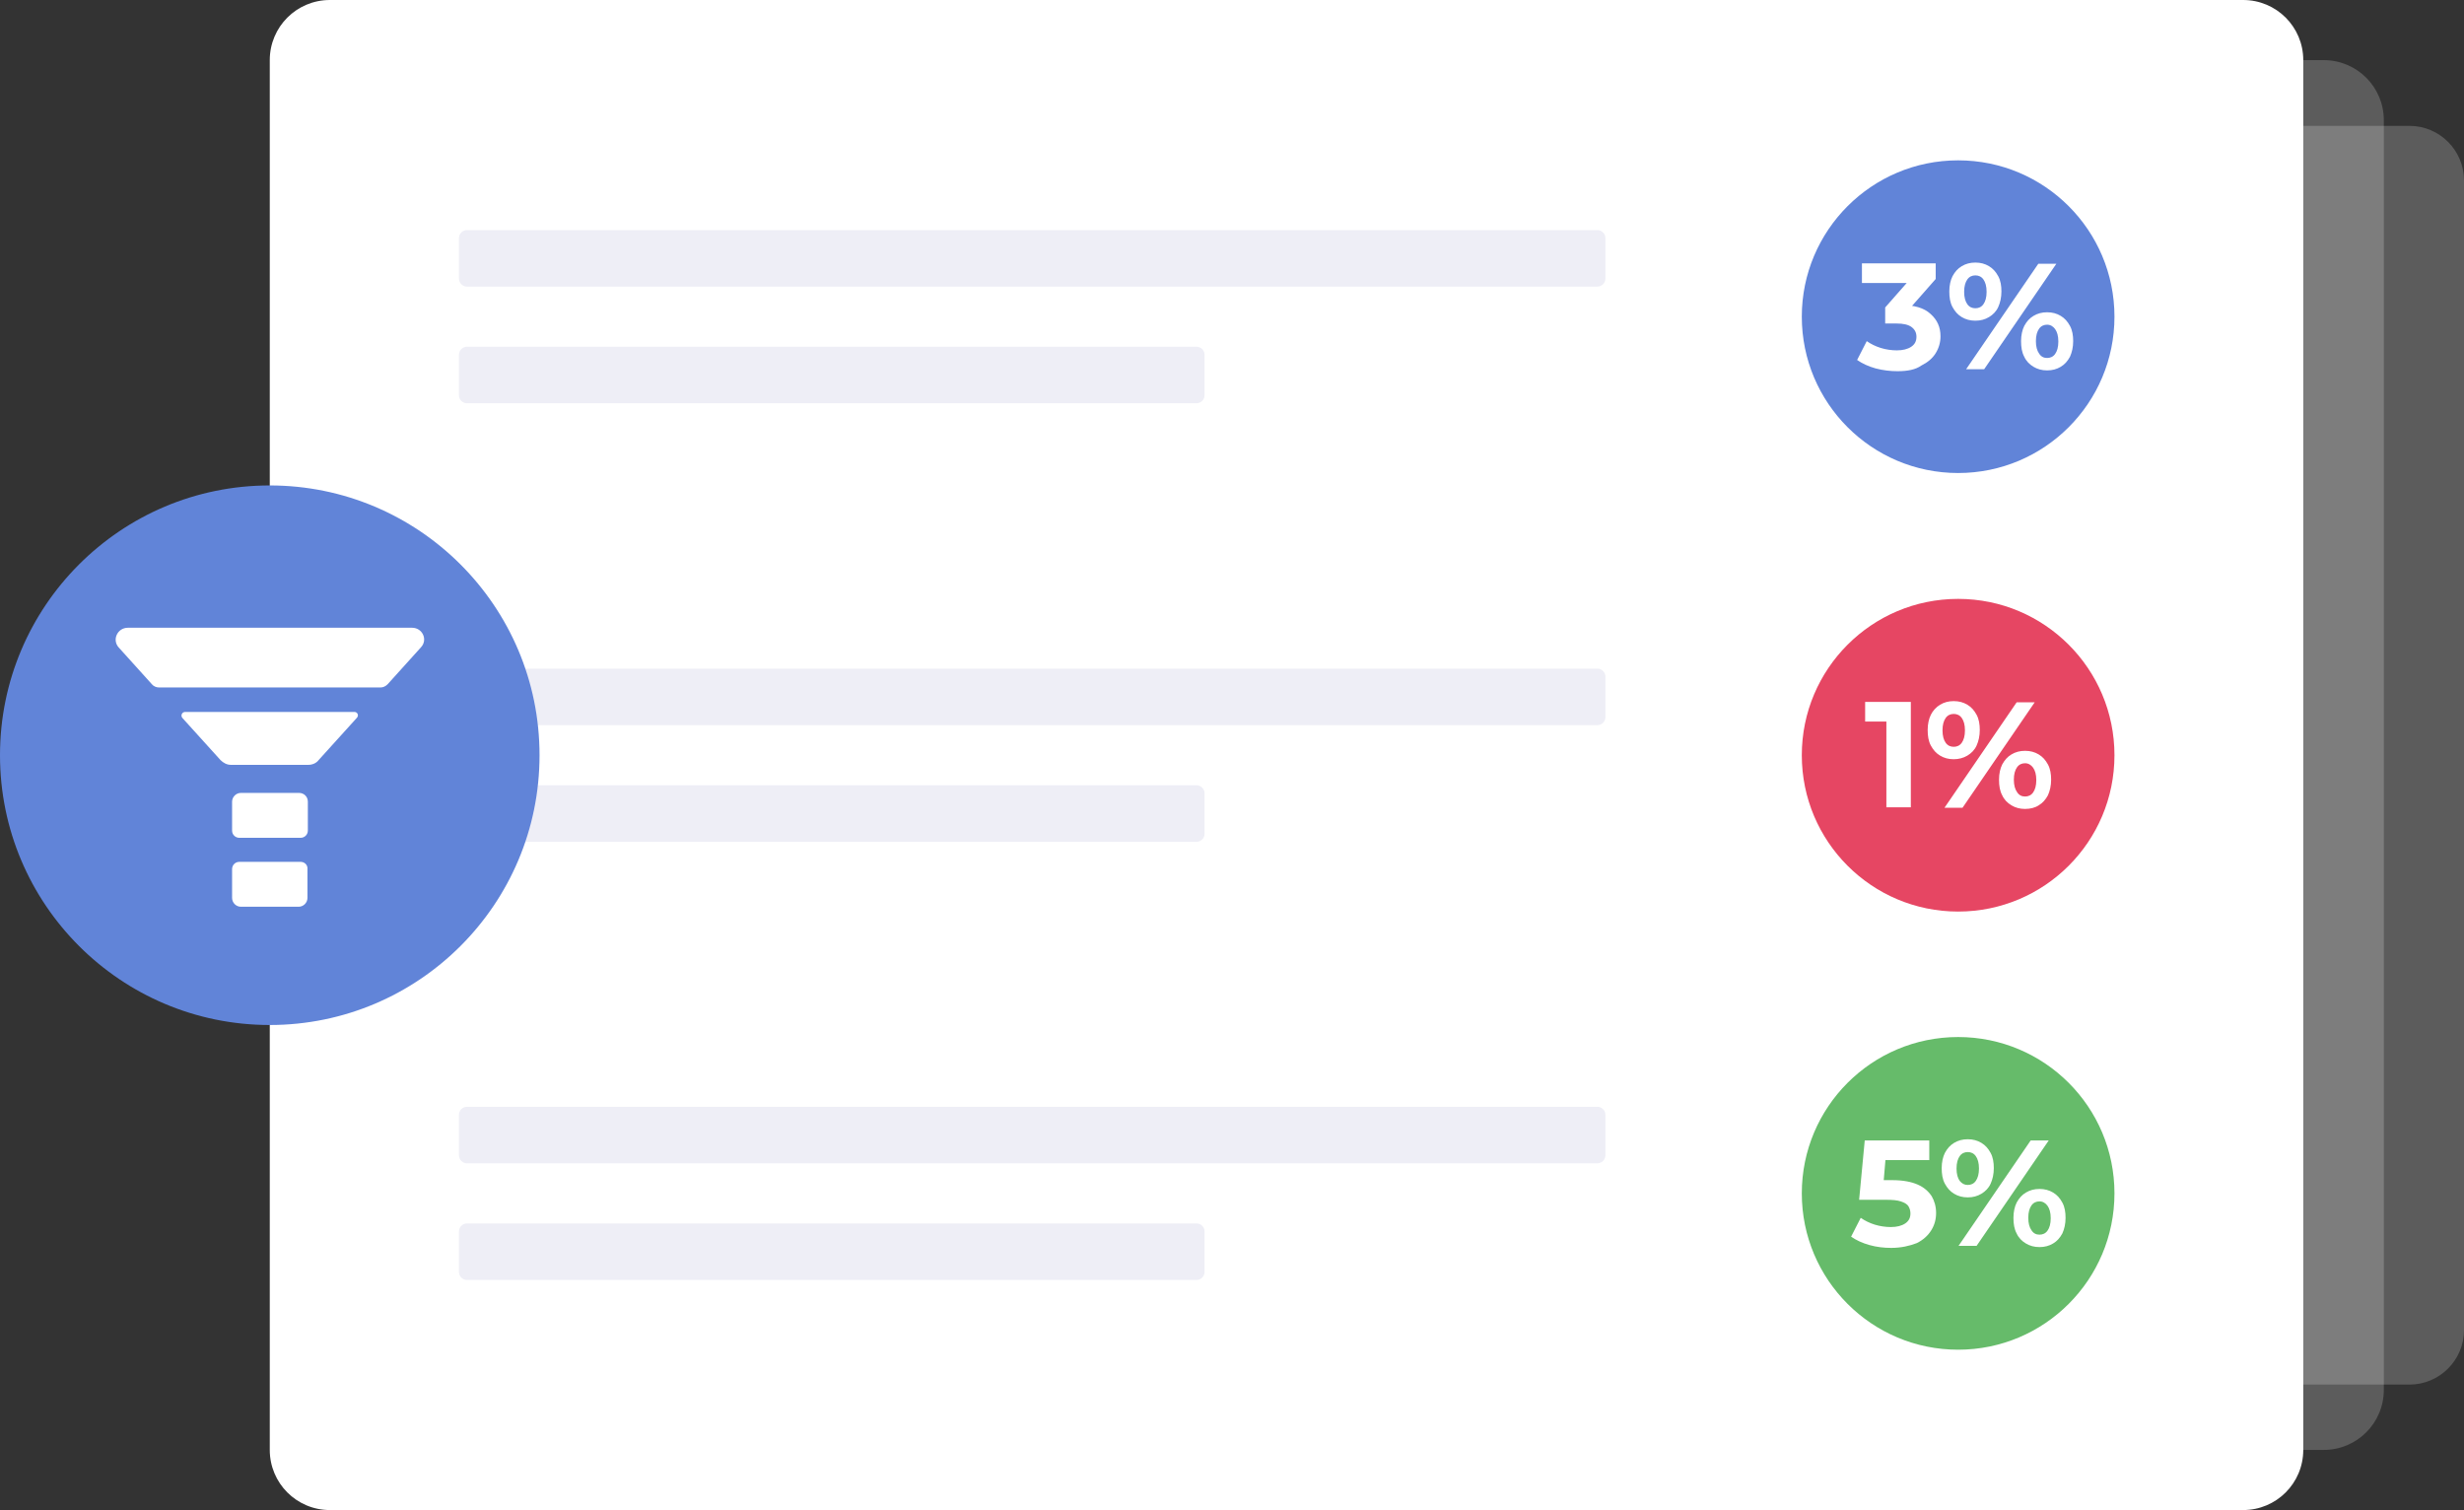
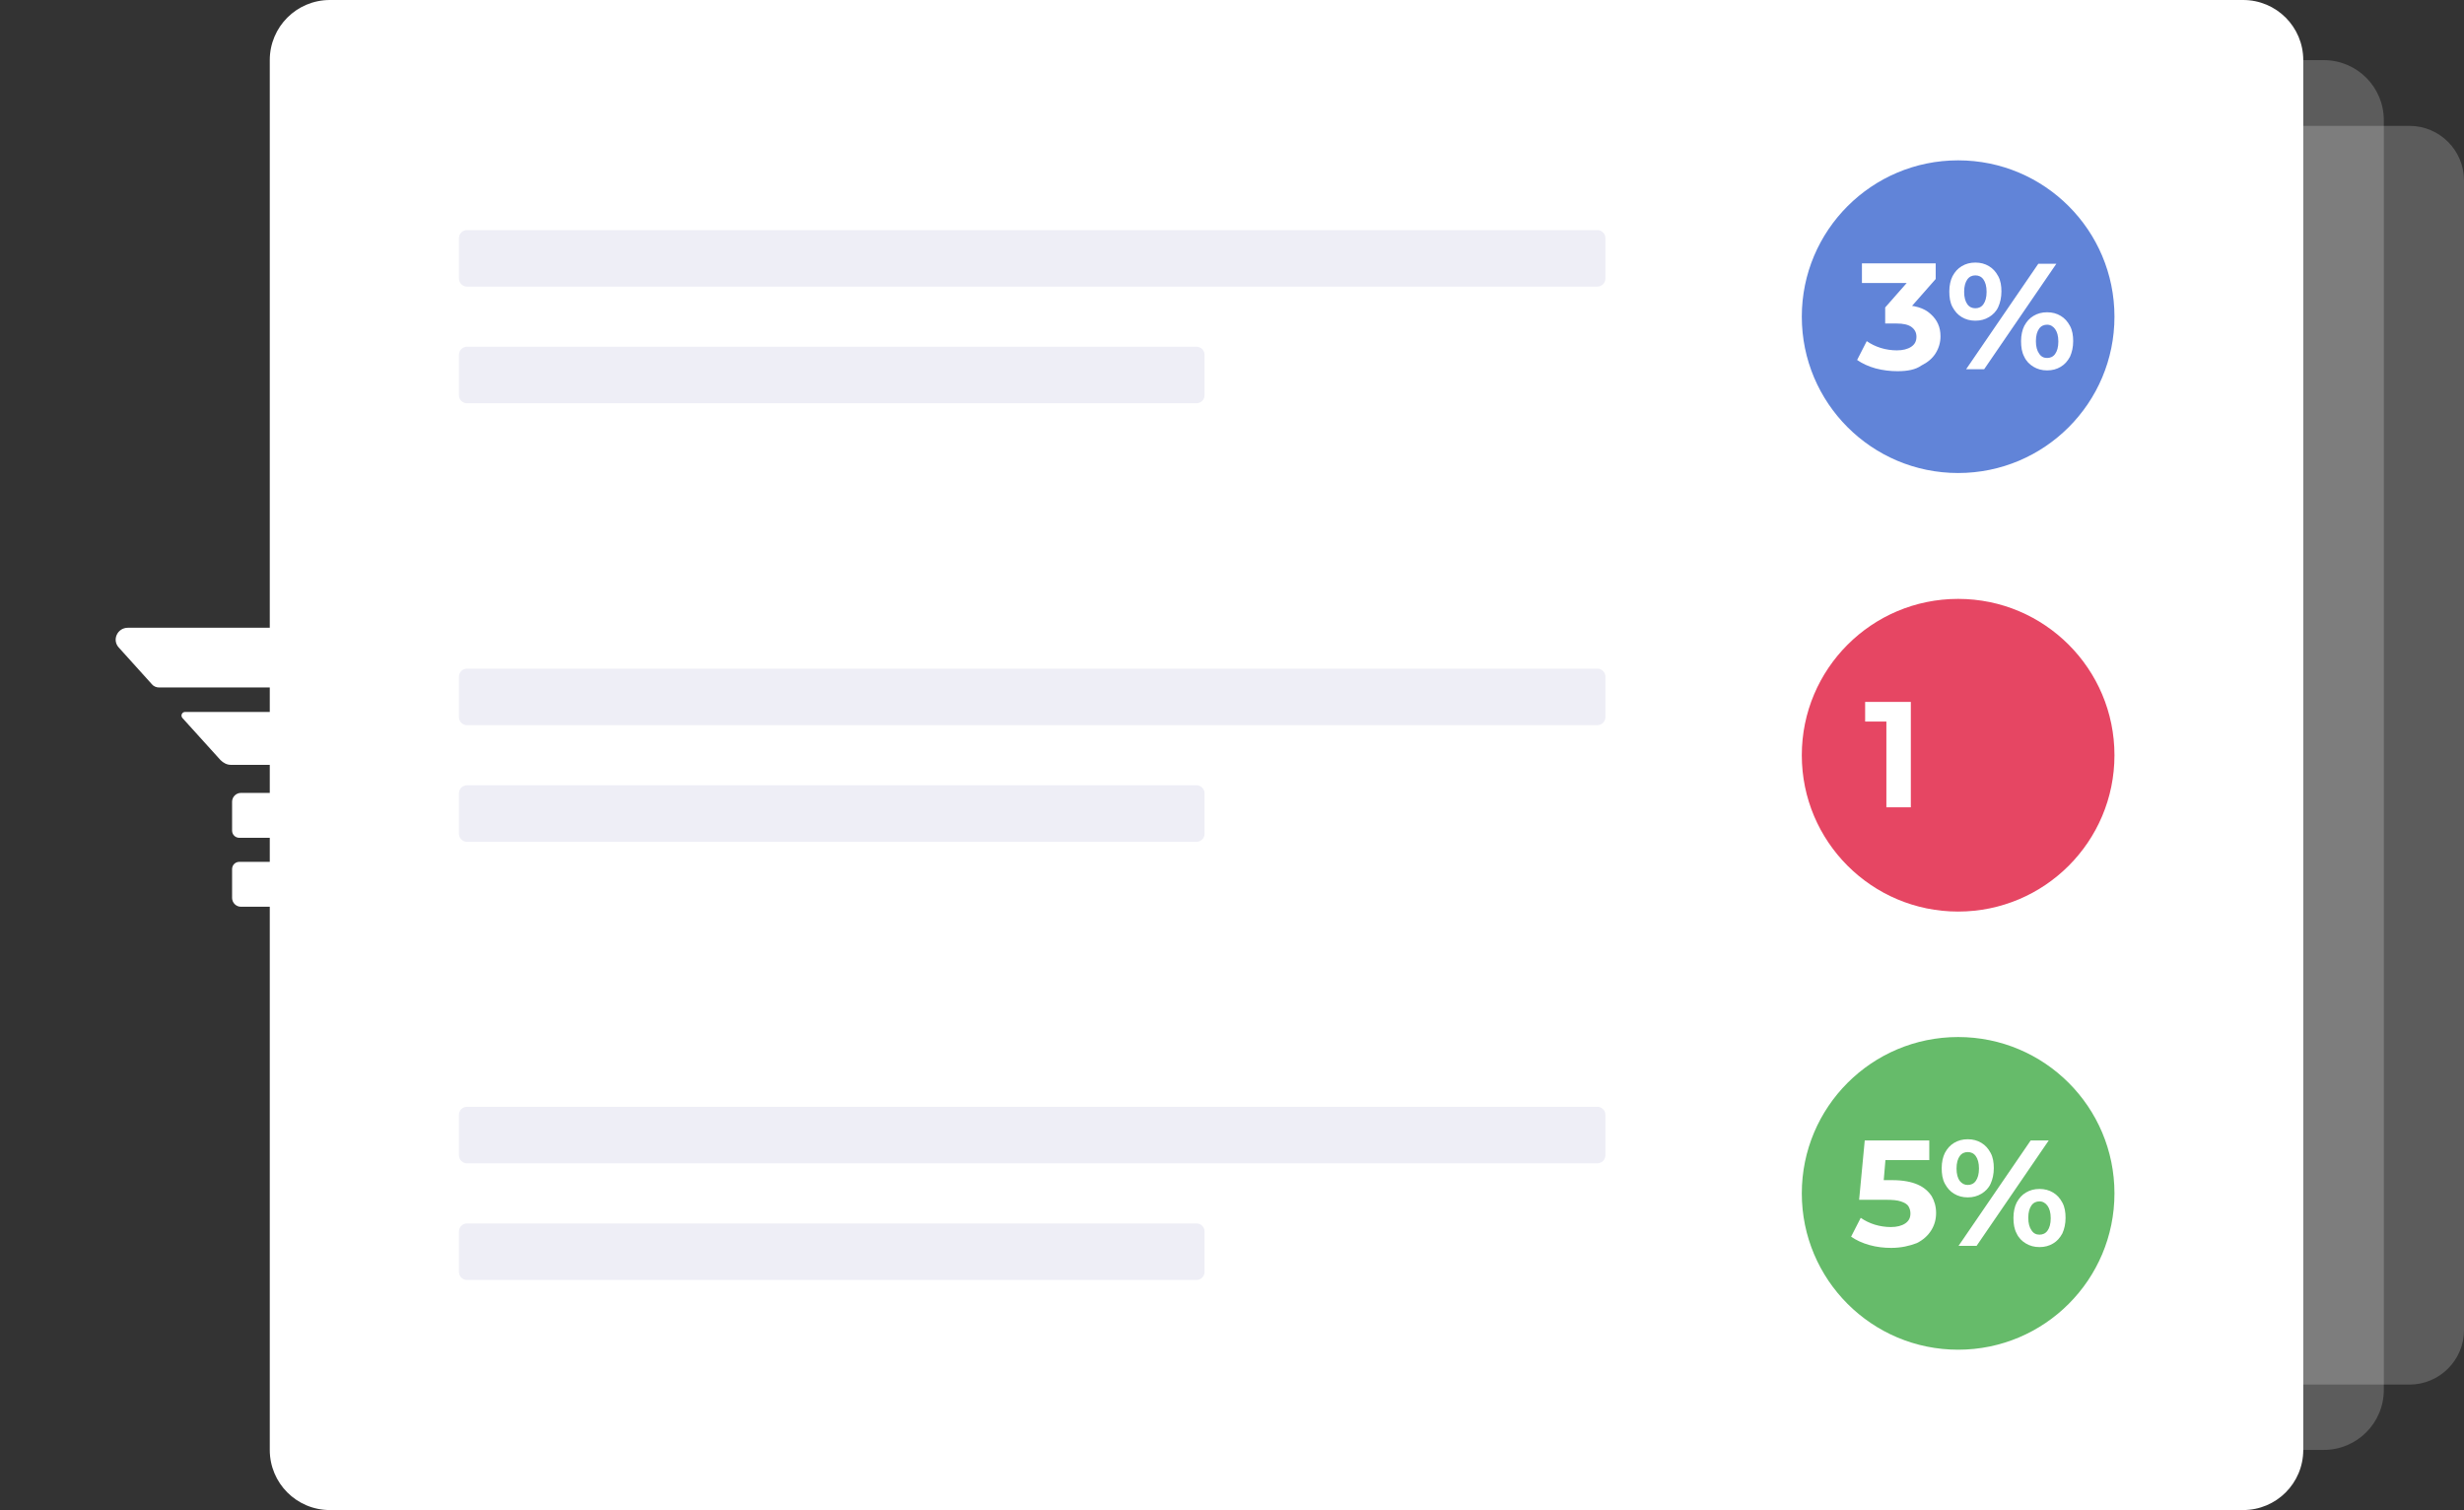
<svg xmlns="http://www.w3.org/2000/svg" version="1.1" id="Layer_1" x="0px" y="0px" viewBox="0 0 614.7 376.7" style="enable-background:new 0 0 614.7 376.7;" xml:space="preserve">
  <rect x="0" y="0" width="614.7" height="376.7" fill="#333333" stroke="none" />
  <style type="text/css"> .st0{opacity:0.2;fill:#FFFFFF;} .st1{fill:#FFFFFF;} .st2{fill:#EEEEF6;} .st3{fill:#6184D8;} .st4{fill:#E64663;} .st5{fill:#66BB6A;} </style>
  <path class="st0" d="M535.8,345.4h65.3c7.5,0,13.6-6.1,13.6-13.6V45c0-7.5-6.1-13.6-13.6-13.6h-65.3c-7.5,0-13.6,6.1-13.6,13.6 v286.8C522.2,339.3,528.3,345.4,535.8,345.4z" />
  <path class="st0" d="M507.6,361.7h72.1c8.3,0,15-6.7,15-15V30c0-8.3-6.7-15-15-15h-72.1c-8.3,0-15,6.7-15,15v316.7 C492.6,355,499.3,361.7,507.6,361.7z" />
  <path class="st1" d="M82.3,376.7h477.3c8.3,0,15-6.7,15-15V15c0-8.3-6.7-15-15-15H82.3c-8.3,0-15,6.7-15,15v346.7 C67.3,370,74,376.7,82.3,376.7z" />
  <g>
    <g>
      <g>
        <path class="st2" d="M298.5,86.5h-182c-1.1,0-2,0.9-2,2v10.1c0,1.1,0.9,2,2,2h182c1.1,0,2-0.9,2-2V88.5 C300.5,87.4,299.6,86.5,298.5,86.5z" />
        <path class="st2" d="M398.5,57.4h-282c-1.1,0-2,0.9-2,2v10.1c0,1.1,0.9,2,2,2h282c1.1,0,2-0.9,2-2V59.4 C400.5,58.3,399.6,57.4,398.5,57.4z" />
      </g>
      <g>
        <circle class="st3" cx="488.5" cy="79" r="39" />
        <g>
          <path class="st1" d="M473.4,92.6c-1.8,0-3.6-0.2-5.5-0.7c-1.8-0.5-3.3-1.2-4.6-2.1l2.4-4.7c1,0.7,2.2,1.3,3.5,1.7 c1.3,0.4,2.7,0.6,4,0.6c1.5,0,2.7-0.3,3.6-0.9c0.9-0.6,1.3-1.4,1.3-2.5c0-1-0.4-1.8-1.2-2.4c-0.8-0.6-2-0.9-3.8-0.9h-2.8v-4 l7.3-8.3l0.7,2.2h-13.8v-4.9h18.4v3.9l-7.3,8.3l-3.1-1.8h1.8c3.2,0,5.7,0.7,7.3,2.2c1.7,1.5,2.5,3.3,2.5,5.6 c0,1.5-0.4,2.9-1.2,4.2c-0.8,1.3-2,2.3-3.6,3.1C477.9,92.2,475.9,92.6,473.4,92.6z" />
          <path class="st1" d="M492.8,80c-1.3,0-2.4-0.3-3.4-0.9c-1-0.6-1.7-1.4-2.3-2.5c-0.6-1.1-0.8-2.4-0.8-3.9c0-1.5,0.3-2.8,0.8-3.8 c0.6-1.1,1.3-1.9,2.3-2.5c1-0.6,2.1-0.9,3.4-0.9c1.3,0,2.4,0.3,3.4,0.9c1,0.6,1.7,1.4,2.3,2.5c0.6,1.1,0.8,2.4,0.8,3.8 c0,1.5-0.3,2.8-0.8,3.9s-1.3,1.9-2.3,2.5C495.2,79.7,494.1,80,492.8,80z M492.8,76.9c0.8,0,1.5-0.3,2-1c0.5-0.7,0.8-1.7,0.8-3.1 c0-1.4-0.3-2.4-0.8-3.1c-0.5-0.7-1.2-1-2-1c-0.8,0-1.5,0.3-2,1c-0.5,0.7-0.8,1.7-0.8,3.1c0,1.4,0.3,2.4,0.8,3.1 C491.3,76.6,492,76.9,492.8,76.9z M490.5,92.1l18-26.3h4.5l-18,26.3H490.5z M510.7,92.4c-1.3,0-2.4-0.3-3.4-0.9 c-1-0.6-1.8-1.4-2.3-2.5c-0.6-1.1-0.8-2.4-0.8-3.9c0-1.5,0.3-2.8,0.8-3.8c0.6-1.1,1.3-1.9,2.3-2.5c1-0.6,2.1-0.9,3.4-0.9 c1.3,0,2.4,0.3,3.4,0.9c1,0.6,1.7,1.4,2.3,2.5c0.6,1.1,0.8,2.4,0.8,3.8c0,1.5-0.3,2.8-0.8,3.9c-0.6,1.1-1.3,1.9-2.3,2.5 C513.1,92.1,512,92.4,510.7,92.4z M510.7,89.3c0.8,0,1.5-0.3,2-1c0.5-0.7,0.8-1.7,0.8-3.1c0-1.4-0.3-2.4-0.8-3.1 c-0.5-0.7-1.2-1.1-2-1.1c-0.8,0-1.5,0.3-2,1c-0.5,0.7-0.8,1.7-0.8,3.1c0,1.4,0.3,2.4,0.8,3.1C509.2,89,509.9,89.3,510.7,89.3z" />
        </g>
      </g>
    </g>
    <g>
      <g>
        <path class="st2" d="M298.5,195.9h-182c-1.1,0-2,0.9-2,2V208c0,1.1,0.9,2,2,2h182c1.1,0,2-0.9,2-2v-10.1 C300.5,196.8,299.6,195.9,298.5,195.9z" />
        <path class="st2" d="M398.5,166.8h-282c-1.1,0-2,0.9-2,2v10.1c0,1.1,0.9,2,2,2h282c1.1,0,2-0.9,2-2v-10.1 C400.5,167.7,399.6,166.8,398.5,166.8z" />
      </g>
      <g>
        <circle class="st4" cx="488.5" cy="188.4" r="39" />
        <g>
          <path class="st1" d="M470.6,201.5v-24.1l2.6,2.6h-7.9v-4.9h11.4v26.3H470.6z" />
-           <path class="st1" d="M487.4,189.4c-1.3,0-2.4-0.3-3.4-0.9c-1-0.6-1.7-1.4-2.3-2.5s-0.8-2.4-0.8-3.9c0-1.5,0.3-2.8,0.8-3.8 s1.3-1.9,2.3-2.5c1-0.6,2.1-0.9,3.4-0.9c1.3,0,2.4,0.3,3.4,0.9c1,0.6,1.7,1.4,2.3,2.5s0.8,2.4,0.8,3.8c0,1.5-0.3,2.8-0.8,3.9 s-1.3,1.9-2.3,2.5C489.8,189.1,488.6,189.4,487.4,189.4z M487.4,186.3c0.8,0,1.5-0.3,2-1c0.5-0.7,0.8-1.7,0.8-3.1 c0-1.4-0.3-2.4-0.8-3.1c-0.5-0.7-1.2-1-2-1c-0.8,0-1.5,0.3-2,1c-0.5,0.7-0.8,1.7-0.8,3.1c0,1.4,0.3,2.4,0.8,3.1 C485.9,186,486.6,186.3,487.4,186.3z M485.1,201.5l18-26.3h4.5l-18,26.3H485.1z M505.2,201.8c-1.3,0-2.4-0.3-3.4-0.9 c-1-0.6-1.8-1.4-2.3-2.5c-0.6-1.1-0.8-2.4-0.8-3.9c0-1.5,0.3-2.8,0.8-3.8c0.6-1.1,1.3-1.9,2.3-2.5c1-0.6,2.1-0.9,3.4-0.9 c1.3,0,2.4,0.3,3.4,0.9c1,0.6,1.7,1.4,2.3,2.5c0.6,1.1,0.8,2.4,0.8,3.8c0,1.5-0.3,2.8-0.8,3.9c-0.6,1.1-1.3,1.9-2.3,2.5 C507.7,201.5,506.5,201.8,505.2,201.8z M505.2,198.7c0.8,0,1.5-0.3,2-1c0.5-0.7,0.8-1.7,0.8-3.1c0-1.4-0.3-2.4-0.8-3.1 c-0.5-0.7-1.2-1.1-2-1.1c-0.8,0-1.5,0.3-2,1c-0.5,0.7-0.8,1.7-0.8,3.1c0,1.4,0.3,2.4,0.8,3.1 C503.7,198.4,504.4,198.7,505.2,198.7z" />
        </g>
      </g>
    </g>
    <g>
      <g>
        <path class="st2" d="M298.5,305.2h-182c-1.1,0-2,0.9-2,2v10.1c0,1.1,0.9,2,2,2h182c1.1,0,2-0.9,2-2v-10.1 C300.5,306.1,299.6,305.2,298.5,305.2z" />
        <path class="st2" d="M398.5,276.1h-282c-1.1,0-2,0.9-2,2v10.1c0,1.1,0.9,2,2,2h282c1.1,0,2-0.9,2-2v-10.1 C400.5,277,399.6,276.1,398.5,276.1z" />
      </g>
      <g>
        <circle class="st5" cx="488.5" cy="297.7" r="39" />
        <g>
          <path class="st1" d="M471.8,311.3c-1.8,0-3.6-0.2-5.4-0.7c-1.8-0.5-3.3-1.2-4.6-2.1l2.4-4.7c1,0.7,2.2,1.3,3.5,1.7 c1.3,0.4,2.7,0.6,4,0.6c1.5,0,2.7-0.3,3.6-0.9c0.9-0.6,1.3-1.4,1.3-2.5c0-0.7-0.2-1.3-0.5-1.8s-1-0.9-1.9-1.2 c-0.9-0.3-2.1-0.4-3.7-0.4h-6.7l1.4-14.8h16.1v4.9h-13.9l3.2-2.8l-0.9,10.6l-3.2-2.8h5.6c2.6,0,4.7,0.4,6.3,1.1 c1.6,0.7,2.7,1.7,3.5,2.9c0.7,1.2,1.1,2.6,1.1,4.2c0,1.6-0.4,3-1.2,4.3c-0.8,1.3-2,2.4-3.6,3.2 C476.4,310.8,474.3,311.3,471.8,311.3z" />
          <path class="st1" d="M490.9,298.7c-1.3,0-2.4-0.3-3.4-0.9c-1-0.6-1.7-1.4-2.3-2.5c-0.6-1.1-0.8-2.4-0.8-3.9 c0-1.5,0.3-2.8,0.8-3.8c0.6-1.1,1.3-1.9,2.3-2.5c1-0.6,2.1-0.9,3.4-0.9c1.3,0,2.4,0.3,3.4,0.9c1,0.6,1.7,1.4,2.3,2.5 s0.8,2.4,0.8,3.8c0,1.5-0.3,2.8-0.8,3.9s-1.3,1.9-2.3,2.5C493.3,298.4,492.2,298.7,490.9,298.7z M490.9,295.6c0.8,0,1.5-0.3,2-1 c0.5-0.7,0.8-1.7,0.8-3.1c0-1.4-0.3-2.4-0.8-3.1c-0.5-0.7-1.2-1-2-1c-0.8,0-1.5,0.3-2,1c-0.5,0.7-0.8,1.7-0.8,3.1 c0,1.4,0.3,2.4,0.8,3.1C489.5,295.3,490.1,295.6,490.9,295.6z M488.6,310.8l18-26.3h4.5l-18,26.3H488.6z M508.8,311.1 c-1.3,0-2.4-0.3-3.4-0.9c-1-0.6-1.8-1.4-2.3-2.5c-0.6-1.1-0.8-2.4-0.8-3.9c0-1.5,0.3-2.8,0.8-3.8c0.6-1.1,1.3-1.9,2.3-2.5 c1-0.6,2.1-0.9,3.4-0.9c1.3,0,2.4,0.3,3.4,0.9c1,0.6,1.7,1.4,2.3,2.5c0.6,1.1,0.8,2.4,0.8,3.8c0,1.5-0.3,2.8-0.8,3.9 c-0.6,1.1-1.3,1.9-2.3,2.5C511.2,310.8,510.1,311.1,508.8,311.1z M508.8,308c0.8,0,1.5-0.3,2-1c0.5-0.7,0.8-1.7,0.8-3.1 c0-1.4-0.3-2.4-0.8-3.1c-0.5-0.7-1.2-1.1-2-1.1c-0.8,0-1.5,0.3-2,1c-0.5,0.7-0.8,1.7-0.8,3.1c0,1.4,0.3,2.4,0.8,3.1 C507.3,307.7,508,308,508.8,308z" />
        </g>
      </g>
    </g>
  </g>
  <g>
-     <circle class="st3" cx="67.3" cy="188.4" r="67.3" />
    <g>
      <path class="st1" d="M75,215l-15.3,0c-1,0-1.8,0.8-1.8,1.8l0,7.2c0,1.2,1,2.2,2.2,2.2h14.4c1.2,0,2.2-1,2.2-2.2l0-7.2 C76.8,215.8,76,215,75,215z" />
      <path class="st1" d="M74.6,197.8H60.1c-1.2,0-2.2,1-2.2,2.2l0,7.2c0,1,0.8,1.8,1.8,1.8l15.3,0c1,0,1.8-0.8,1.8-1.8l0-7.2 C76.8,198.7,75.8,197.8,74.6,197.8z" />
      <path class="st1" d="M88.4,177.6l-42.2,0c-0.8,0-1.2,0.9-0.7,1.5l9.5,10.5c0.7,0.7,1.6,1.2,2.6,1.2l19.3,0c1,0,2-0.4,2.6-1.2 l9.5-10.5C89.6,178.5,89.2,177.6,88.4,177.6z" />
      <path class="st1" d="M102.8,156.6l-70.9,0c-2.6,0-4,3-2.3,4.9l8.3,9.2c0.4,0.5,1.1,0.8,1.8,0.8l55.2,0c0.7,0,1.3-0.3,1.8-0.8 l8.3-9.2C106.8,159.6,105.4,156.6,102.8,156.6z" />
    </g>
  </g>
</svg>